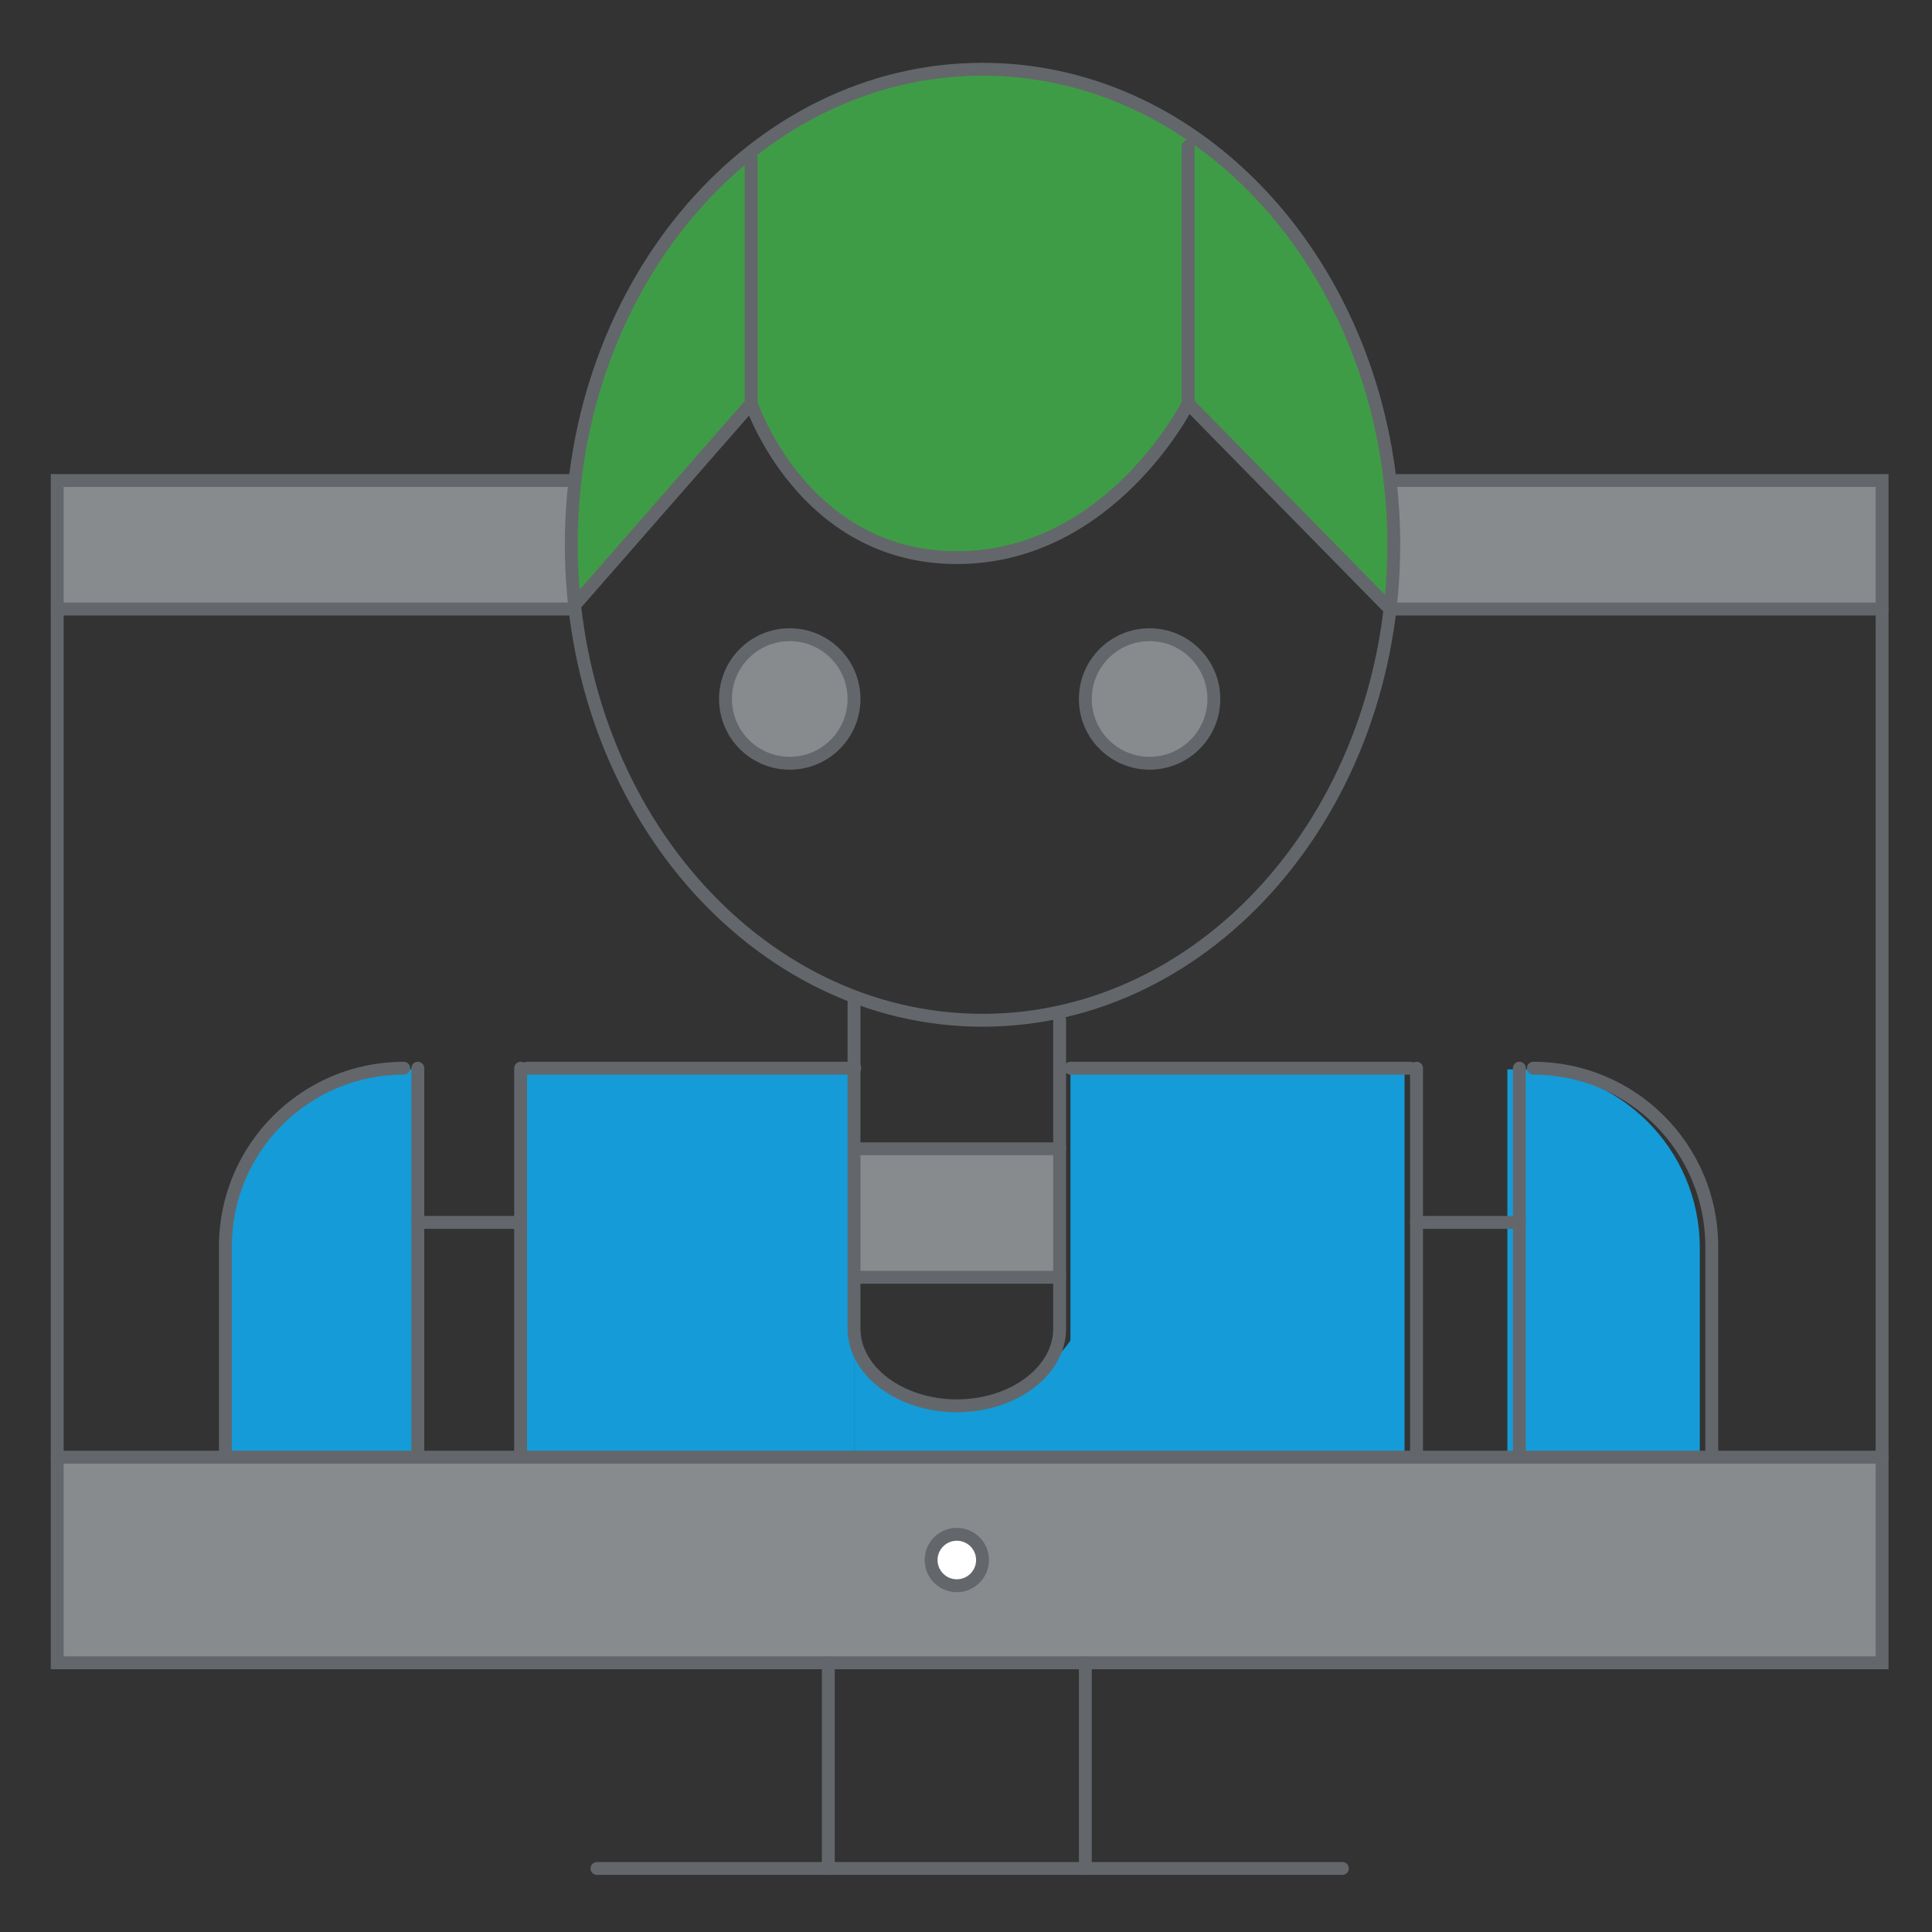
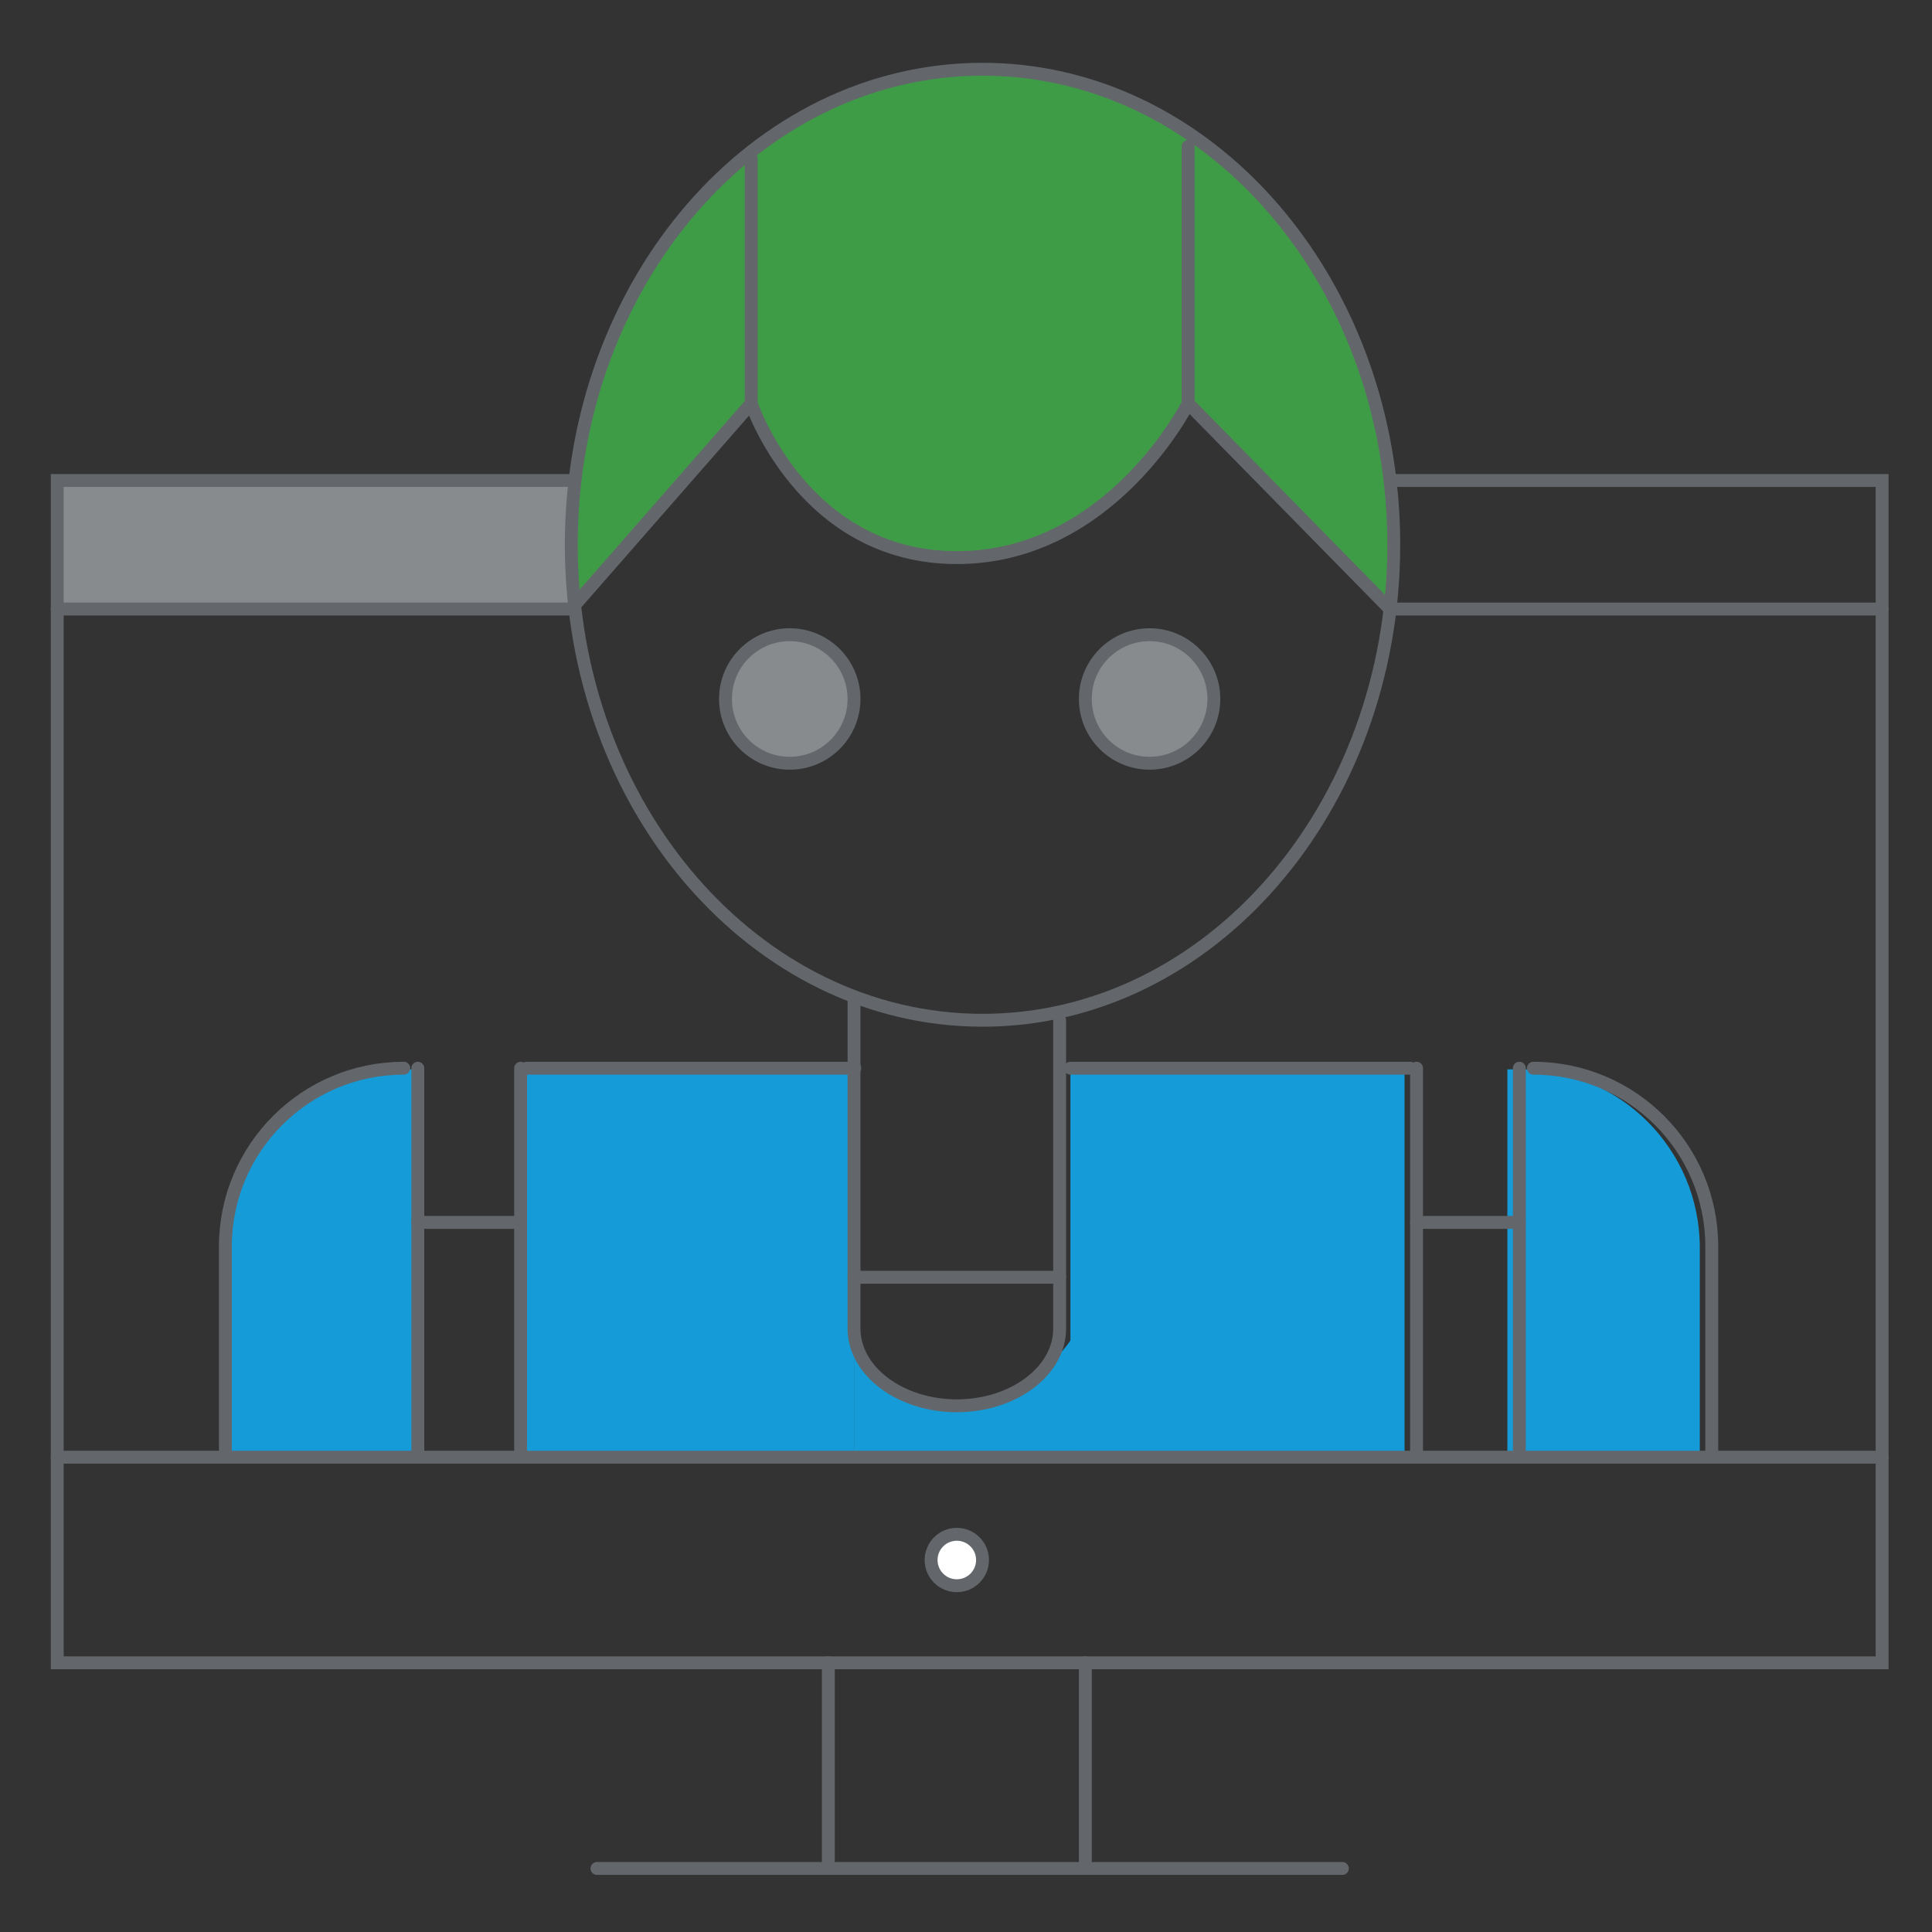
<svg xmlns="http://www.w3.org/2000/svg" id="Layer_1" data-name="Layer 1" viewBox="0 0 150 150">
  <rect x="0" y="0" width="150" height="150" fill="#333333" stroke="none" />
  <defs>
    <style>
      .cls-1 {
        fill: #159bd7;
      }

      .cls-2 {
        fill: #fff;
      }

      .cls-2, .cls-3, .cls-4 {
        stroke: #63676b;
        stroke-miterlimit: 10;
      }

      .cls-3, .cls-4 {
        stroke-linecap: round;
      }

      .cls-3, .cls-5 {
        fill: #888b8d;
      }

      .cls-4 {
        fill: none;
      }

      .cls-6 {
        fill: #3f9c46;
      }
    </style>
  </defs>
-   <rect class="cls-5" x="66.305" y="89.19" width="15.964" height="9.978" />
  <path class="cls-1" d="M84.171,101.258c0,3.293-5.493,7.888-9.883,7.888h-0c-4.39,0-7.982-2.694-7.982-5.987v9.871h16.803l1.063-11.772Z" />
-   <rect class="cls-5" x="4.443" y="113.351" width="141.708" height="15.42" />
-   <rect class="cls-5" x="108.212" y="37.306" width="38.034" height="9.978" />
  <rect class="cls-5" x="4.443" y="37.306" width="39.992" height="9.978" />
  <path class="cls-6" d="M44.354,46.926l13.969-15.964s3.991,11.973,15.964,11.973,17.96-11.973,17.96-11.973l15.666,15.964.009.001c.191-1.632.289-3.298.289-4.99,0-1.681-.097-3.335-.285-4.956-2.094-18.046-15.463-31.962-31.644-31.962-17.634,0-31.929,16.529-31.929,36.918,0,1.681.097,3.335.285,4.956" />
  <g>
    <polyline class="cls-1" points="40.847 83.025 66.305 83.025 66.305 113.03 40.363 112.958 40.363 83.025" />
    <path class="cls-1" d="M31.294,83.025c-7.651,0-13.853,6.202-13.853,13.853v16.08h14.94v-29.933" />
  </g>
  <g>
    <polyline class="cls-1" points="108.566 83.025 83.108 83.025 83.108 113.03 109.05 112.958 109.05 83.025" />
    <path class="cls-1" d="M118.119,83.025c7.651,0,13.853,6.202,13.853,13.853v16.08h-14.94v-29.933" />
    <line class="cls-1" x1="109.05" y1="94.998" x2="117.032" y2="94.998" />
  </g>
  <polyline class="cls-4" points="107.927 37.306 146.127 37.306 146.127 129.101 4.443 129.101 4.443 37.306 44.354 37.306" />
  <line class="cls-4" x1="107.914" y1="47.283" x2="146.127" y2="47.283" />
  <line class="cls-4" x1="4.443" y1="47.283" x2="44.354" y2="47.283" />
  <line class="cls-4" x1="4.443" y1="113.137" x2="146.127" y2="113.137" />
  <line class="cls-4" x1="46.35" y1="145.066" x2="104.221" y2="145.066" />
  <line class="cls-4" x1="84.265" y1="145.066" x2="84.265" y2="129.101" />
  <line class="cls-4" x1="64.31" y1="145.066" x2="64.31" y2="129.101" />
  <path class="cls-4" d="M108.212,42.295c0,20.389-14.295,36.918-31.929,36.918s-31.929-16.529-31.929-36.918S58.649,5.377,76.283,5.377c16.18,0,29.55,13.916,31.644,31.962.188,1.621.285,3.275.285,4.956Z" />
  <path class="cls-4" d="M44.354,47.283l13.969-15.964s3.991,11.973,15.964,11.973,17.96-11.973,17.96-11.973l15.666,15.964" />
  <line class="cls-4" x1="58.323" y1="31.319" x2="58.323" y2="12.292" />
  <line class="cls-4" x1="92.247" y1="31.319" x2="92.247" y2="11.363" />
  <circle class="cls-3" cx="61.316" cy="54.268" r="4.989" />
  <circle class="cls-3" cx="89.254" cy="54.268" r="4.989" />
  <g>
    <line class="cls-4" x1="109.496" y1="82.935" x2="83.108" y2="82.935" />
    <path class="cls-4" d="M132.903,112.869v-16.08c0-7.651-6.202-13.853-13.853-13.853" />
    <line class="cls-4" x1="117.962" y1="82.935" x2="117.962" y2="112.869" />
    <line class="cls-4" x1="109.98" y1="82.935" x2="109.98" y2="112.869" />
    <line class="cls-4" x1="109.98" y1="94.909" x2="117.962" y2="94.909" />
  </g>
  <path class="cls-4" d="M82.27,79.212v23.947c0,3.293-3.592,5.987-7.982,5.987h-0c-4.39,0-7.982-2.694-7.982-5.987v-25.737" />
  <line class="cls-4" x1="82.27" y1="99.168" x2="66.305" y2="99.168" />
-   <line class="cls-4" x1="82.27" y1="89.19" x2="66.305" y2="89.19" />
  <g>
    <line class="cls-4" x1="40.905" y1="82.935" x2="66.363" y2="82.935" />
    <path class="cls-4" d="M17.498,112.869v-16.08c0-7.651,6.202-13.853,13.853-13.853" />
    <line class="cls-4" x1="32.438" y1="82.935" x2="32.438" y2="112.869" />
    <line class="cls-4" x1="40.421" y1="82.935" x2="40.421" y2="112.869" />
    <line class="cls-4" x1="40.421" y1="94.909" x2="32.438" y2="94.909" />
  </g>
  <circle class="cls-2" cx="74.287" cy="121.119" r="1.996" />
</svg>